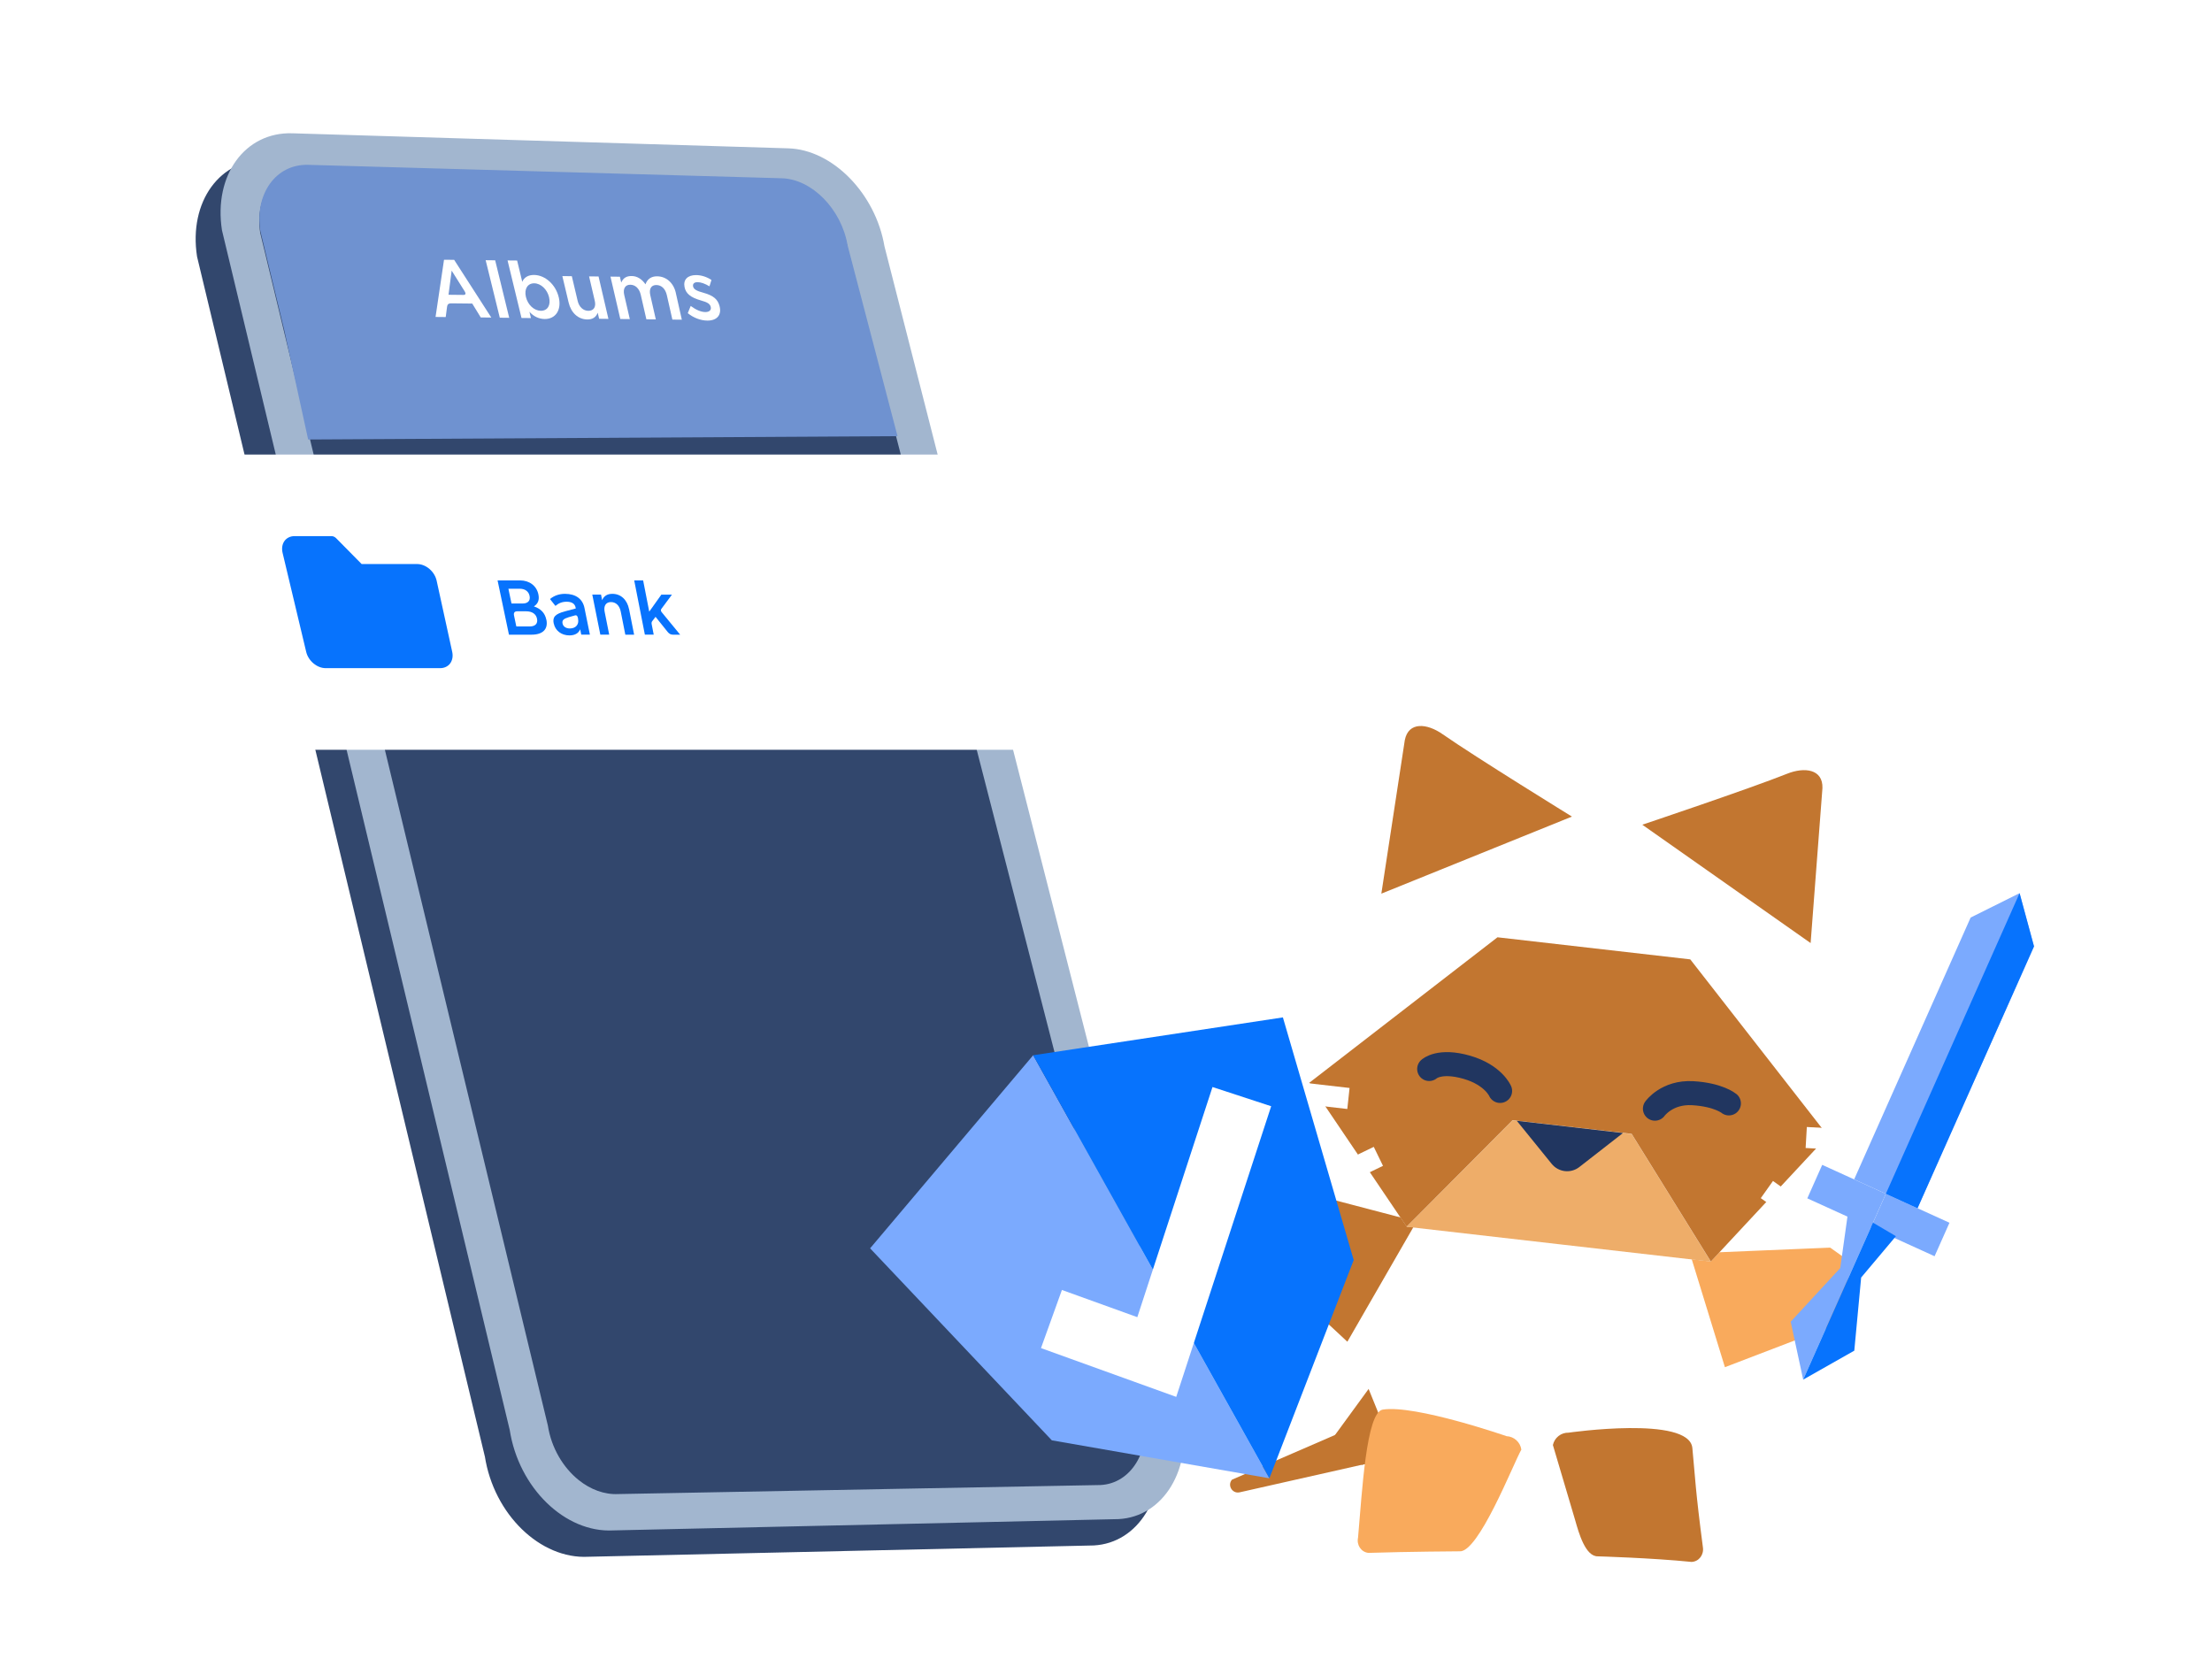
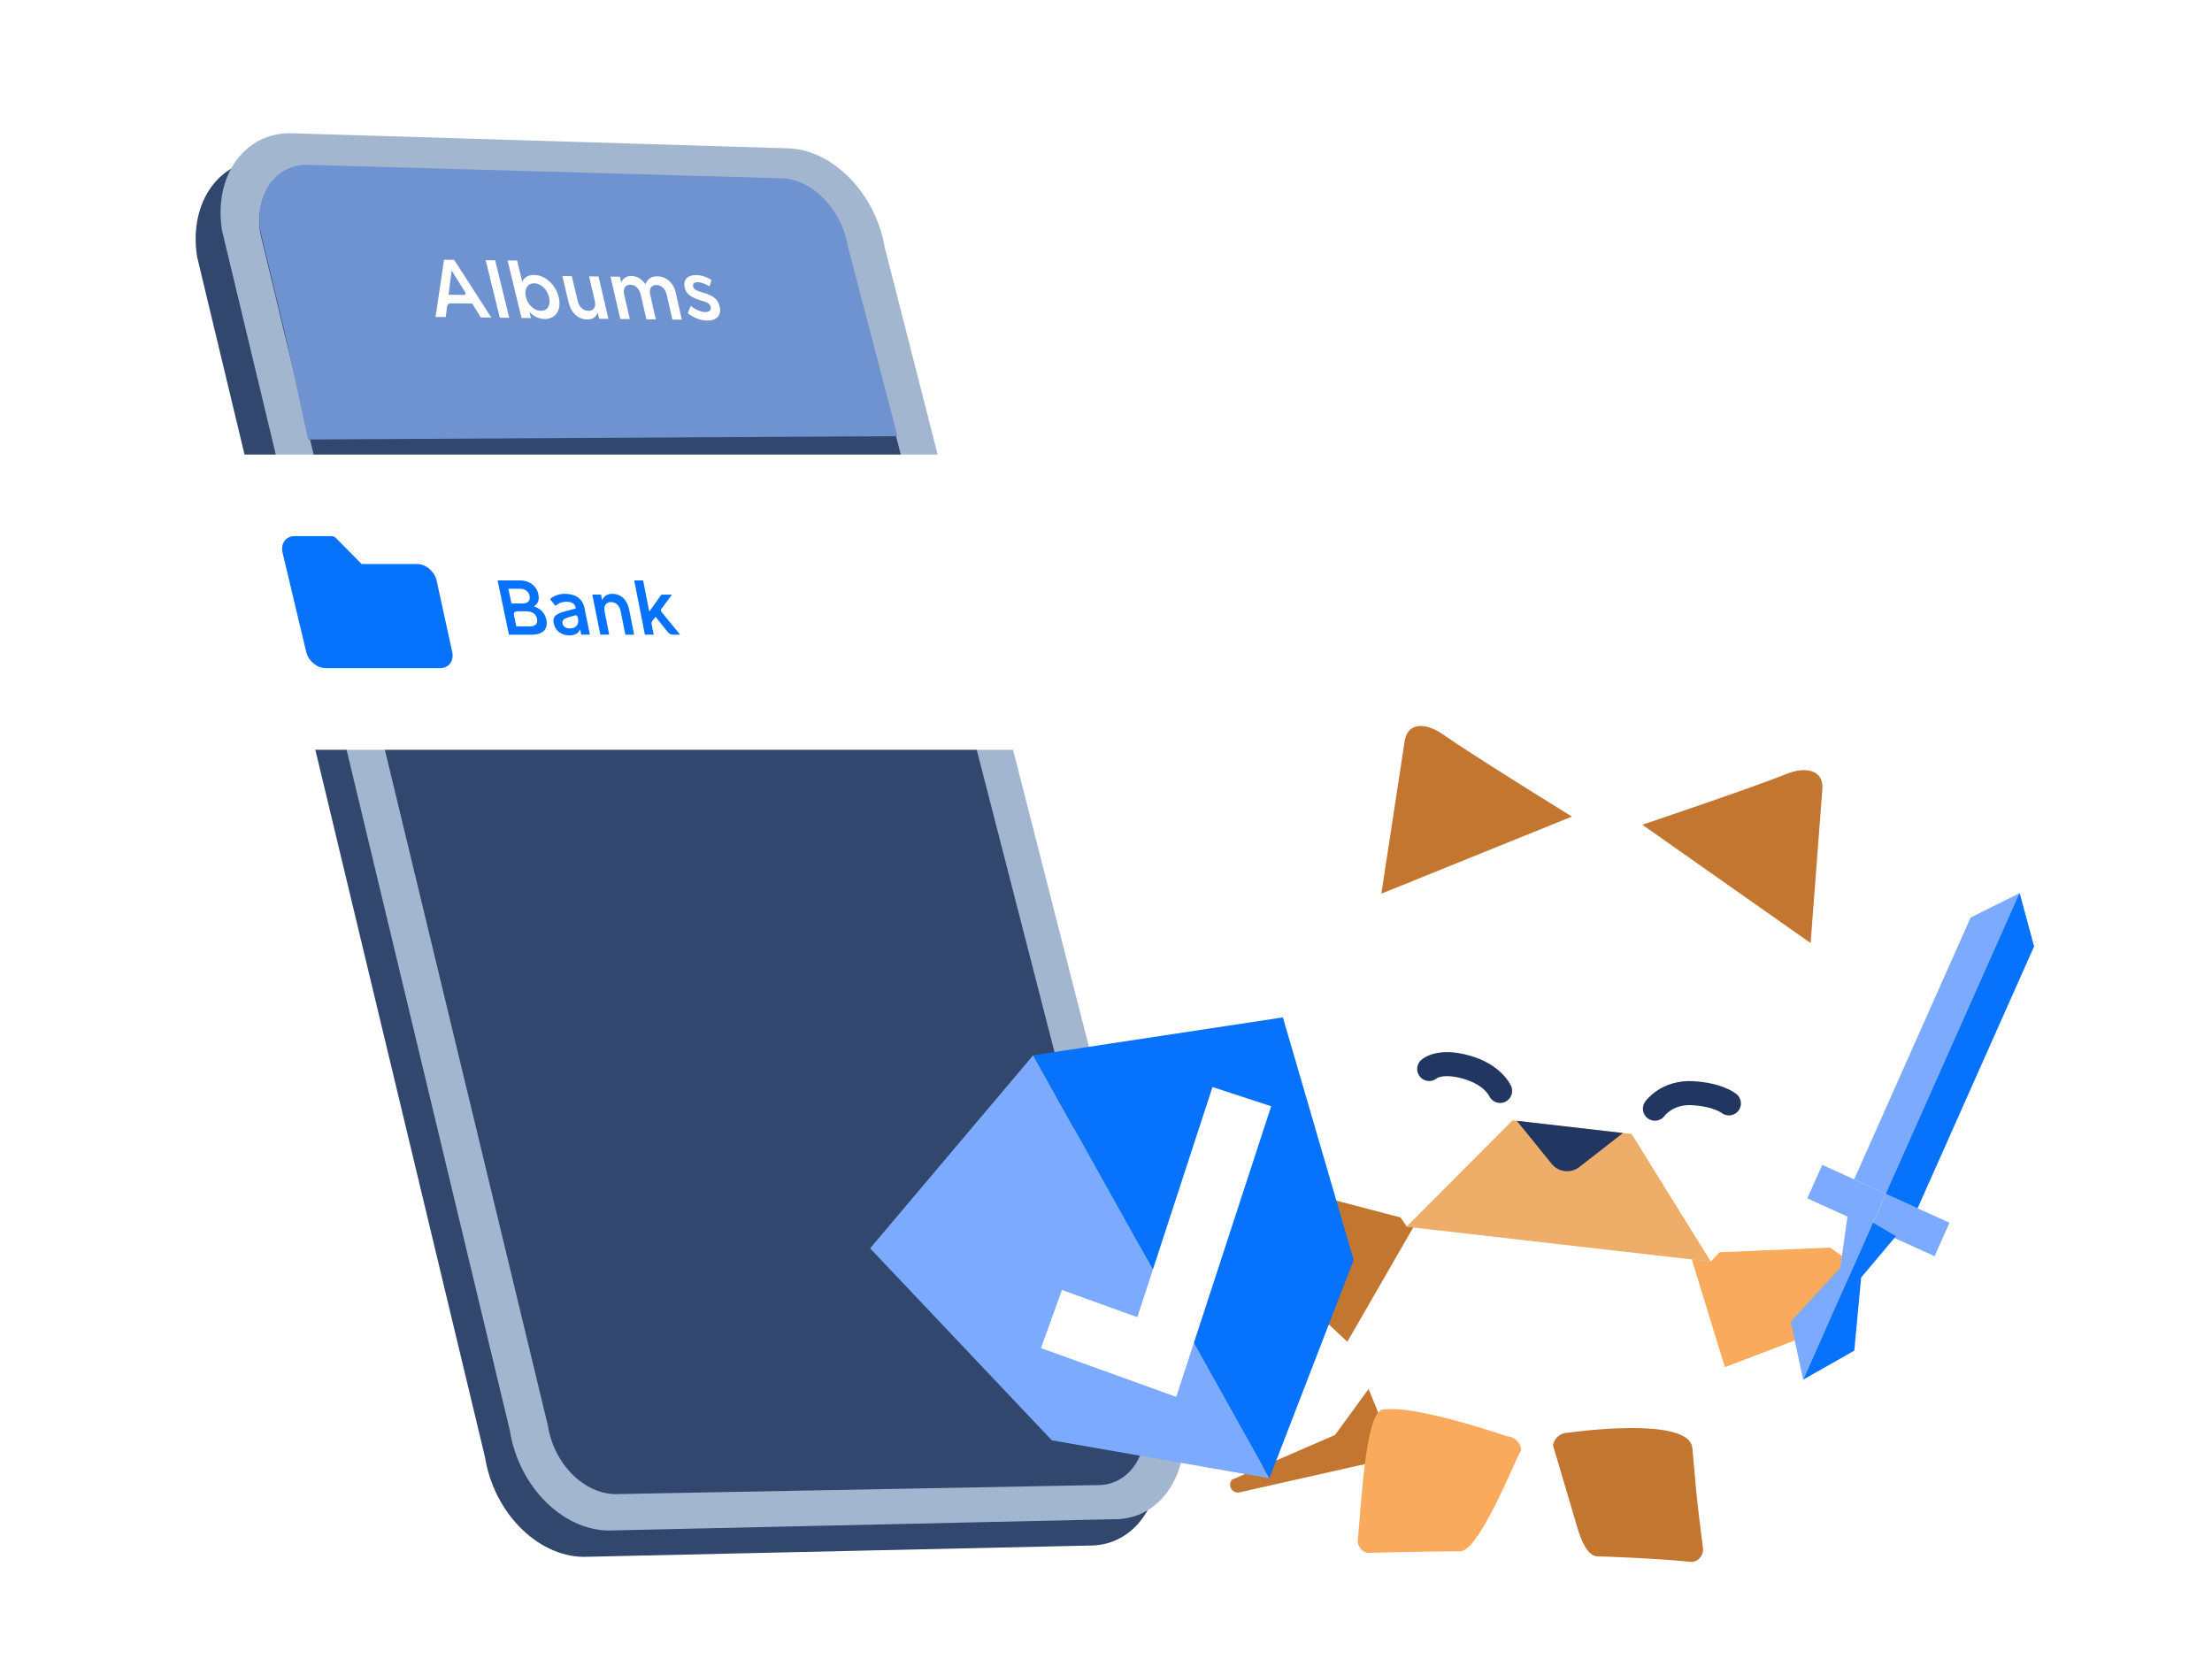
<svg xmlns="http://www.w3.org/2000/svg" width="460" height="345" viewBox="0 0 460 345" fill="none">
  <path d="M100.816 302.841L40.976 53.352C39.206 41.913 45.782 32.902 55.61 33.196L158.773 36.326C167.972 36.606 176.898 45.721 178.76 56.712L240.77 299.494C242.73 311.074 236.793 320.882 227.452 321.386L122.35 323.738C112.352 324.277 102.688 314.903 100.823 302.827L100.816 302.841Z" fill="#32476D" />
  <path d="M105.996 297.355L46.157 47.866C44.386 36.426 50.956 27.416 60.783 27.717L163.946 30.847C173.145 31.127 182.072 40.242 183.933 51.233L245.944 294.015C247.903 305.595 241.966 315.403 232.626 315.907L127.524 318.259C117.525 318.798 107.862 309.424 105.997 297.348L105.996 297.355Z" fill="#A2B6CF" />
  <path d="M64.06 34.704L162.557 37.498C168.823 37.673 174.969 43.938 176.234 51.429L236.835 286.987L237.995 293.883C239.325 301.766 235.226 308.493 228.865 308.822L128.585 310.699C125.674 310.846 122.79 309.747 120.35 307.793C117.114 305.203 114.658 301.114 113.931 296.445L54.118 48.461C52.912 40.704 57.397 34.515 64.06 34.704Z" fill="#32476D" />
  <path d="M64.082 91.396L186.645 90.704L176.255 51.003C174.991 43.512 168.852 37.246 162.579 37.071L64.082 34.278C57.419 34.089 52.928 40.27 54.14 48.034L59.126 68.715L64.082 91.396Z" fill="#6F92D0" />
  <g clip-path="url(#clip0_1511_187891)">
    <path d="M90.575 65.918L92.337 54.016L94.445 54.036L102.17 66.04L99.977 66.013L98.207 63.128L93.813 63.081C93.302 63.081 93.025 63.29 92.971 63.784L92.69 65.932L90.582 65.911L90.575 65.918ZM93.269 61.298L96.393 61.331C96.825 61.331 96.917 61.048 96.664 60.636L93.928 56.279L93.269 61.304L93.269 61.298Z" fill="white" />
    <path d="M103.936 66.069L100.997 54.112L102.974 54.133L105.894 66.089L103.929 66.069H103.936Z" fill="white" />
    <path d="M116.199 61.826C116.816 64.434 115.554 66.366 113.263 66.339C112.078 66.325 110.986 65.825 110.098 64.832L110.413 66.143L108.449 66.123L105.55 54.159L107.54 54.179L108.607 58.604C108.993 57.672 109.881 57.165 111.072 57.179C113.377 57.206 115.571 59.192 116.193 61.819L116.199 61.826ZM114.182 61.806C113.798 60.185 112.483 58.928 111.095 58.915C109.707 58.901 108.973 60.117 109.37 61.759C109.766 63.4 111.064 64.609 112.465 64.63C113.886 64.643 114.572 63.447 114.182 61.813L114.182 61.806Z" fill="white" />
    <path d="M122.502 57.476L124.473 57.496L126.524 66.312L124.592 66.291L124.3 65.035C123.932 65.994 123.199 66.447 122.125 66.433C120.246 66.413 118.755 65.062 118.25 62.914L116.943 57.415L118.914 57.435L120.138 62.61C120.426 63.832 121.289 64.623 122.329 64.636C123.469 64.65 123.99 63.839 123.687 62.549L122.502 57.476Z" fill="white" />
    <path d="M140.54 60.914L141.789 66.481L139.825 66.46L138.678 61.394C138.378 60.063 137.574 59.286 136.5 59.273C135.427 59.259 134.931 60.077 135.232 61.387L136.381 66.42L134.417 66.4L133.252 61.313C132.951 59.996 132.127 59.219 131.073 59.212C130.012 59.199 129.514 60.05 129.811 61.326L130.973 66.359L128.996 66.339L126.951 57.523L128.909 57.544L129.191 58.76C129.598 57.807 130.283 57.388 131.376 57.402C132.469 57.415 133.464 58.003 134.231 59.124C134.623 58.016 135.455 57.449 136.66 57.462C138.565 57.483 140.076 58.834 140.546 60.914H140.54Z" fill="white" />
    <path d="M143.027 65.122L143.636 63.623C144.739 64.44 145.775 64.892 146.699 64.892C147.538 64.892 147.954 64.46 147.802 63.825C147.65 63.19 147.117 62.852 145.805 62.494C143.543 61.853 142.613 61.008 142.352 59.678C142.052 58.158 142.997 57.205 144.74 57.205C145.788 57.205 146.956 57.556 147.951 58.218L147.538 59.542C146.627 58.988 145.751 58.678 145.056 58.678C144.361 58.678 144.016 59.022 144.135 59.576C144.274 60.218 144.999 60.529 146.252 60.873C148.457 61.481 149.272 62.298 149.63 63.643C150.124 65.487 149.117 66.669 147.125 66.669C145.736 66.669 144.229 66.102 143.02 65.122H143.027Z" fill="white" />
  </g>
  <g filter="url(#filter0_d_1511_187891)">
    <path d="M41.645 93.209C41.259 91.622 42.56 90.011 44.225 90.011H212.382C213.444 90.011 214.34 90.688 214.607 91.693L229.595 148.163C230.019 149.758 228.713 151.408 227.026 151.408H57.609C56.529 151.408 55.623 150.707 55.373 149.678L41.645 93.209Z" fill="white" />
    <path d="M86.747 112.785H75.206L69.909 107.417C69.636 107.138 69.28 106.979 68.95 106.979H61.243C60.367 106.979 59.616 107.347 59.146 108.004C58.685 108.662 58.548 109.548 58.767 110.464L63.678 131.061C63.889 131.957 64.441 132.823 65.198 133.451C65.954 134.088 66.872 134.437 67.729 134.437H91.538C92.395 134.437 93.146 134.078 93.614 133.451C94.082 132.814 94.236 131.957 94.044 131.061L90.802 116.241C90.602 115.325 90.061 114.448 89.305 113.801C88.549 113.153 87.624 112.785 86.757 112.785H86.747Z" fill="#0773FD" />
    <path d="M113.624 124.356C114.024 126.318 112.898 127.474 110.542 127.474H105.841L103.473 116.189H108.155C110.115 116.189 111.608 117.335 111.965 119.108C112.198 120.223 111.897 121.03 111.028 121.597C112.465 122.066 113.334 122.982 113.614 124.366L113.624 124.356ZM105.726 117.922L106.369 120.99H108.696C109.789 120.99 110.33 120.392 110.134 119.426C109.937 118.46 109.174 117.922 108.091 117.922H105.726ZM110.181 125.761C111.321 125.761 111.882 125.153 111.678 124.157C111.475 123.161 110.646 122.613 109.421 122.613H107.546C107.009 122.613 106.78 122.922 106.892 123.48L107.374 125.761H110.191H110.181Z" fill="#0773FD" />
    <path d="M115.146 125.145C114.871 123.811 115.444 123.163 117.508 122.616L119.745 122.018L119.702 121.829C119.541 121.022 118.9 120.624 117.836 120.624C116.922 120.624 116.196 120.903 115.505 121.49L114.379 120.066C115.191 119.369 116.283 118.98 117.479 118.98C119.722 118.98 121.166 120.026 121.55 121.938L122.672 127.466H120.872L120.649 126.341C120.357 127.157 119.561 127.625 118.421 127.625C116.762 127.625 115.465 126.649 115.156 125.135L115.146 125.145ZM120.223 124.209L120.167 123.94C120.09 123.552 119.867 123.373 119.588 123.462L118.29 123.831C117.173 124.169 116.859 124.488 116.984 125.135C117.108 125.783 117.692 126.181 118.503 126.181C119.718 126.181 120.444 125.365 120.213 124.219L120.223 124.209Z" fill="#0773FD" />
    <path d="M130.825 122.187L131.869 127.476H130.041L129.086 122.665C128.843 121.421 128.084 120.694 127.047 120.694C126.011 120.694 125.494 121.48 125.739 122.705L126.687 127.466H124.841L123.171 119.14H124.989L125.218 120.305C125.582 119.419 126.3 118.98 127.346 118.98C129.108 118.98 130.426 120.205 130.816 122.177L130.825 122.187Z" fill="#0773FD" />
    <path d="M134.105 127.474L131.888 116.189H133.744L135.014 122.683L137.532 119.147H139.737L137.532 122.115C137.387 122.305 137.416 122.564 137.598 122.793L141.444 127.474H139.937C139.504 127.474 139.149 127.294 138.837 126.896L136.324 123.759L135.629 124.675C135.484 124.864 135.47 125.063 135.526 125.332L135.943 127.464H134.096L134.105 127.474Z" fill="#0773FD" />
  </g>
  <path d="M256.236 307.667C255.157 308.833 256.241 310.668 257.775 310.342L294.115 302.145L287.51 294.122L256.233 307.694L256.236 307.667Z" fill="#C27630" />
  <path d="M320.874 296.108L296.029 273.187L277.616 298.431L277.589 298.428L283.191 304.625L303.554 300.026L320.901 296.111L320.874 296.108Z" fill="#C27630" />
  <path d="M279.486 270.323L297.845 247.135L321.421 248.307L345.051 249.481L360.986 274.385C361.974 275.943 361.926 277.978 360.801 279.456L347.244 305.314L318.664 303.797L290.057 302.279L279.142 275.33C278.183 273.747 278.312 271.716 279.463 270.267L279.486 270.323Z" fill="white" />
  <path d="M262.337 262.415C262.337 262.415 260.843 251.478 261.444 247.914C261.673 246.547 263.376 245.912 264.733 246.222L294.58 254.049L280.193 279.019L262.337 262.415Z" fill="#C27630" />
  <path d="M381.164 275.714C381.164 275.714 384.95 265.346 385.12 261.735C385.187 260.351 383.657 259.368 382.266 259.382L351.438 260.67L358.707 284.317L381.164 275.714Z" fill="#F9AA5C" />
  <path d="M376.534 196.089C376.534 196.089 361.976 171.794 334.261 170.499C306.973 165.484 287.286 185.844 287.286 185.844C279.571 197.262 272.301 225.071 272.301 225.071L292.54 255.081L324.148 258.705L355.782 262.333L380.157 236.149C380.157 236.149 381.474 208.953 376.564 196.065L376.534 196.089Z" fill="white" />
  <path d="M355.78 262.366L339.311 235.818L326.926 234.402L314.542 232.985L292.484 255.108L324.119 258.735L355.753 262.363L355.78 262.366Z" fill="#EEAD69" />
  <path d="M326.895 169.814C326.895 169.814 306.932 157.513 299.985 152.672C296.766 150.415 292.911 150.027 292.14 153.9L287.26 185.841L326.895 169.814Z" fill="#C27630" />
  <path d="M341.539 171.501C341.539 171.501 363.763 164.047 371.622 160.911C375.268 159.448 379.112 159.944 378.988 163.887L376.53 196.116L341.563 171.531L341.539 171.501Z" fill="#C27630" />
-   <path d="M380.125 236.205L351.502 199.508L311.413 194.915L272.353 225.109L272.272 225.1L272.293 225.157L292.514 255.083L314.544 232.957L339.314 235.79L355.783 262.338L380.125 236.205Z" fill="#C27630" />
  <path fill-rule="evenodd" clip-rule="evenodd" d="M266.415 252.681L287.604 242.442L285.684 238.497L264.496 248.737L266.389 252.678L266.415 252.681Z" fill="white" />
  <path fill-rule="evenodd" clip-rule="evenodd" d="M256.812 227.938L280.181 230.62L280.651 226.25L257.309 223.571L256.839 227.94L256.812 227.938Z" fill="white" />
  <path fill-rule="evenodd" clip-rule="evenodd" d="M385.33 262.822L366.167 249.162L368.705 245.589L387.868 259.249L385.33 262.822Z" fill="white" />
  <path fill-rule="evenodd" clip-rule="evenodd" d="M398.981 240.037L375.491 238.733L375.743 234.368L399.232 235.672L398.978 240.064L398.981 240.037Z" fill="white" />
  <path d="M282.415 319.749C282.078 321.264 283.029 322.758 284.564 322.934C292.833 322.664 303.493 322.604 303.493 322.604C307.443 323.002 314.658 304.495 316.376 301.451C316.146 299.888 314.85 298.731 313.301 298.663C313.301 298.663 294.277 292.059 287.546 293.137C284.11 293.694 283.253 310.326 282.415 319.749Z" fill="#F9AA5C" />
  <path d="M354.131 321.78C354.364 323.315 353.314 324.74 351.771 324.811C343.539 323.976 332.306 323.652 332.306 323.652C329.705 323.735 328.321 318.796 327.572 316.15L322.935 300.504C323.272 298.961 324.643 297.895 326.194 297.933C326.194 297.933 351.283 294.327 351.936 301.118C352.556 307.557 352.55 309.713 354.131 321.78Z" fill="#C27630" />
  <path d="M311.954 226.866C311.954 226.866 310.566 223.552 305.043 221.947C299.306 220.292 297.209 222.303 297.209 222.303" stroke="#213660" stroke-width="5" stroke-linecap="round" />
  <path d="M344.153 230.556C344.153 230.556 346.631 227.03 351.995 227.336C357.358 227.641 359.534 229.458 359.534 229.458" stroke="#213660" stroke-width="5" stroke-linecap="round" />
  <path d="M315.43 233.08L337.505 235.623L328.432 242.693C326.647 244.083 324.091 243.781 322.672 242.018L315.43 233.08Z" fill="#213660" />
  <path d="M214.855 219.445L180.944 259.598L218.735 299.526L263.974 307.42L214.855 219.445Z" fill="#7BAAFE" />
  <path d="M214.855 219.447L266.786 211.574L281.514 262.031L263.974 307.423L214.855 219.447Z" fill="#0773FD" />
  <path fill-rule="evenodd" clip-rule="evenodd" d="M264.348 230.049L244.606 290.492L216.48 280.346L220.833 268.257L236.515 273.915L252.147 226.055L264.348 230.049Z" fill="white" />
  <path d="M392.169 248.261L378.941 242.242L375.843 249.204L389.071 255.224L392.169 248.261Z" fill="#7BAAFE" />
  <path d="M384.258 252.516L382.692 263.696L372.387 274.86L374.983 286.901L389.501 254.261L384.258 252.516Z" fill="#7BAAFE" />
-   <path d="M419.987 185.739L409.807 190.811L385.582 245.262L392.173 248.262L398.761 251.261L422.985 196.807L419.987 185.739Z" fill="#7BAAFE" />
+   <path d="M419.987 185.739L409.807 190.811L385.582 245.262L392.173 248.262L398.761 251.261L422.985 196.807L419.987 185.739" fill="#7BAAFE" />
  <path d="M389.08 255.223L402.308 261.242L405.406 254.28L392.178 248.261L389.08 255.223Z" fill="#7BAAFE" />
  <path d="M394.271 257.073L387.038 265.673L385.613 280.879L374.982 286.902L389.5 254.262L394.271 257.073Z" fill="#0773FD" />
  <path d="M419.987 185.739L392.173 248.261L398.761 251.261L422.986 196.806L419.987 185.739Z" fill="#0773FD" />
  <defs>
    <filter id="filter0_d_1511_187891" x="37.066" y="90.011" width="197.121" height="70.418" filterUnits="userSpaceOnUse" color-interpolation-filters="sRGB">
      <feFlood flood-opacity="0" result="BackgroundImageFix" />
      <feColorMatrix in="SourceAlpha" type="matrix" values="0 0 0 0 0 0 0 0 0 0 0 0 0 0 0 0 0 0 127 0" result="hardAlpha" />
      <feOffset dy="4.511" />
      <feGaussianBlur stdDeviation="2.255" />
      <feComposite in2="hardAlpha" operator="out" />
      <feColorMatrix type="matrix" values="0 0 0 0 0 0 0 0 0 0 0 0 0 0 0 0 0 0 0.25 0" />
      <feBlend mode="normal" in2="BackgroundImageFix" result="effect1_dropShadow_1511_187891" />
      <feBlend mode="normal" in="SourceGraphic" in2="effect1_dropShadow_1511_187891" result="shape" />
    </filter>
    <clipPath id="clip0_1511_187891">
      <rect width="59.095" height="12.683" fill="white" transform="matrix(1 0 -0.07 0.998 91.408 54.016)" />
    </clipPath>
  </defs>
</svg>